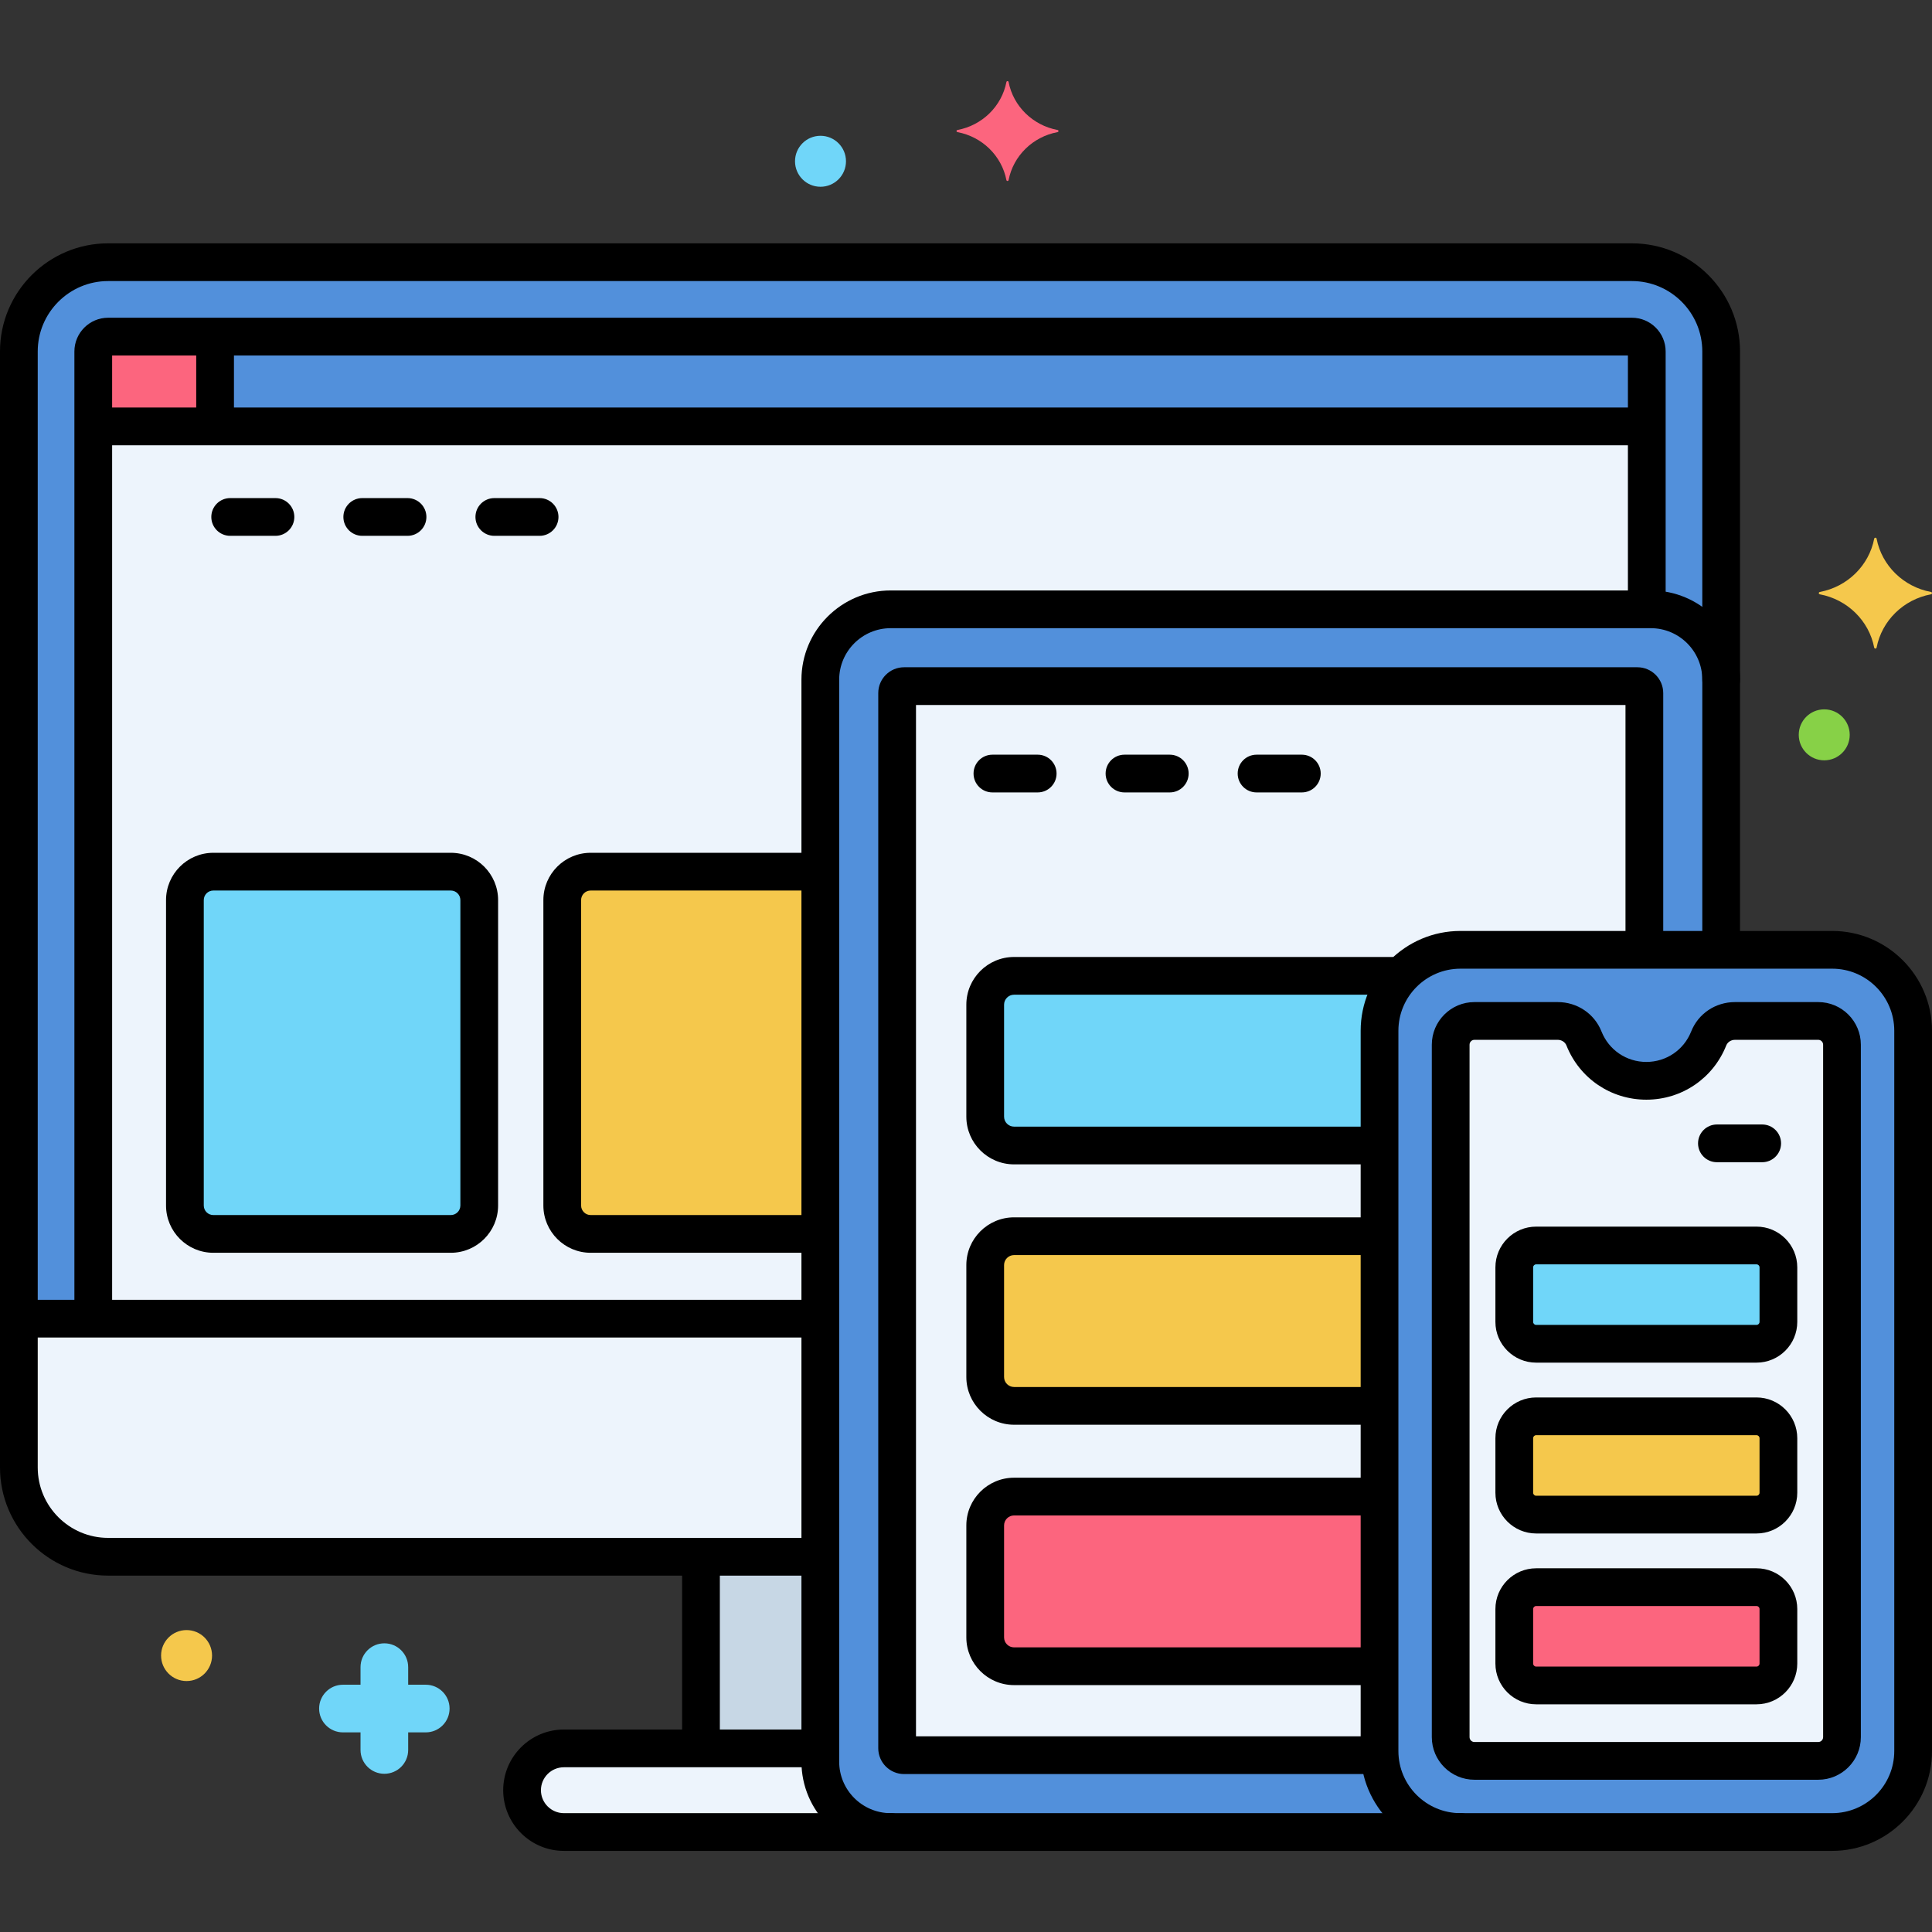
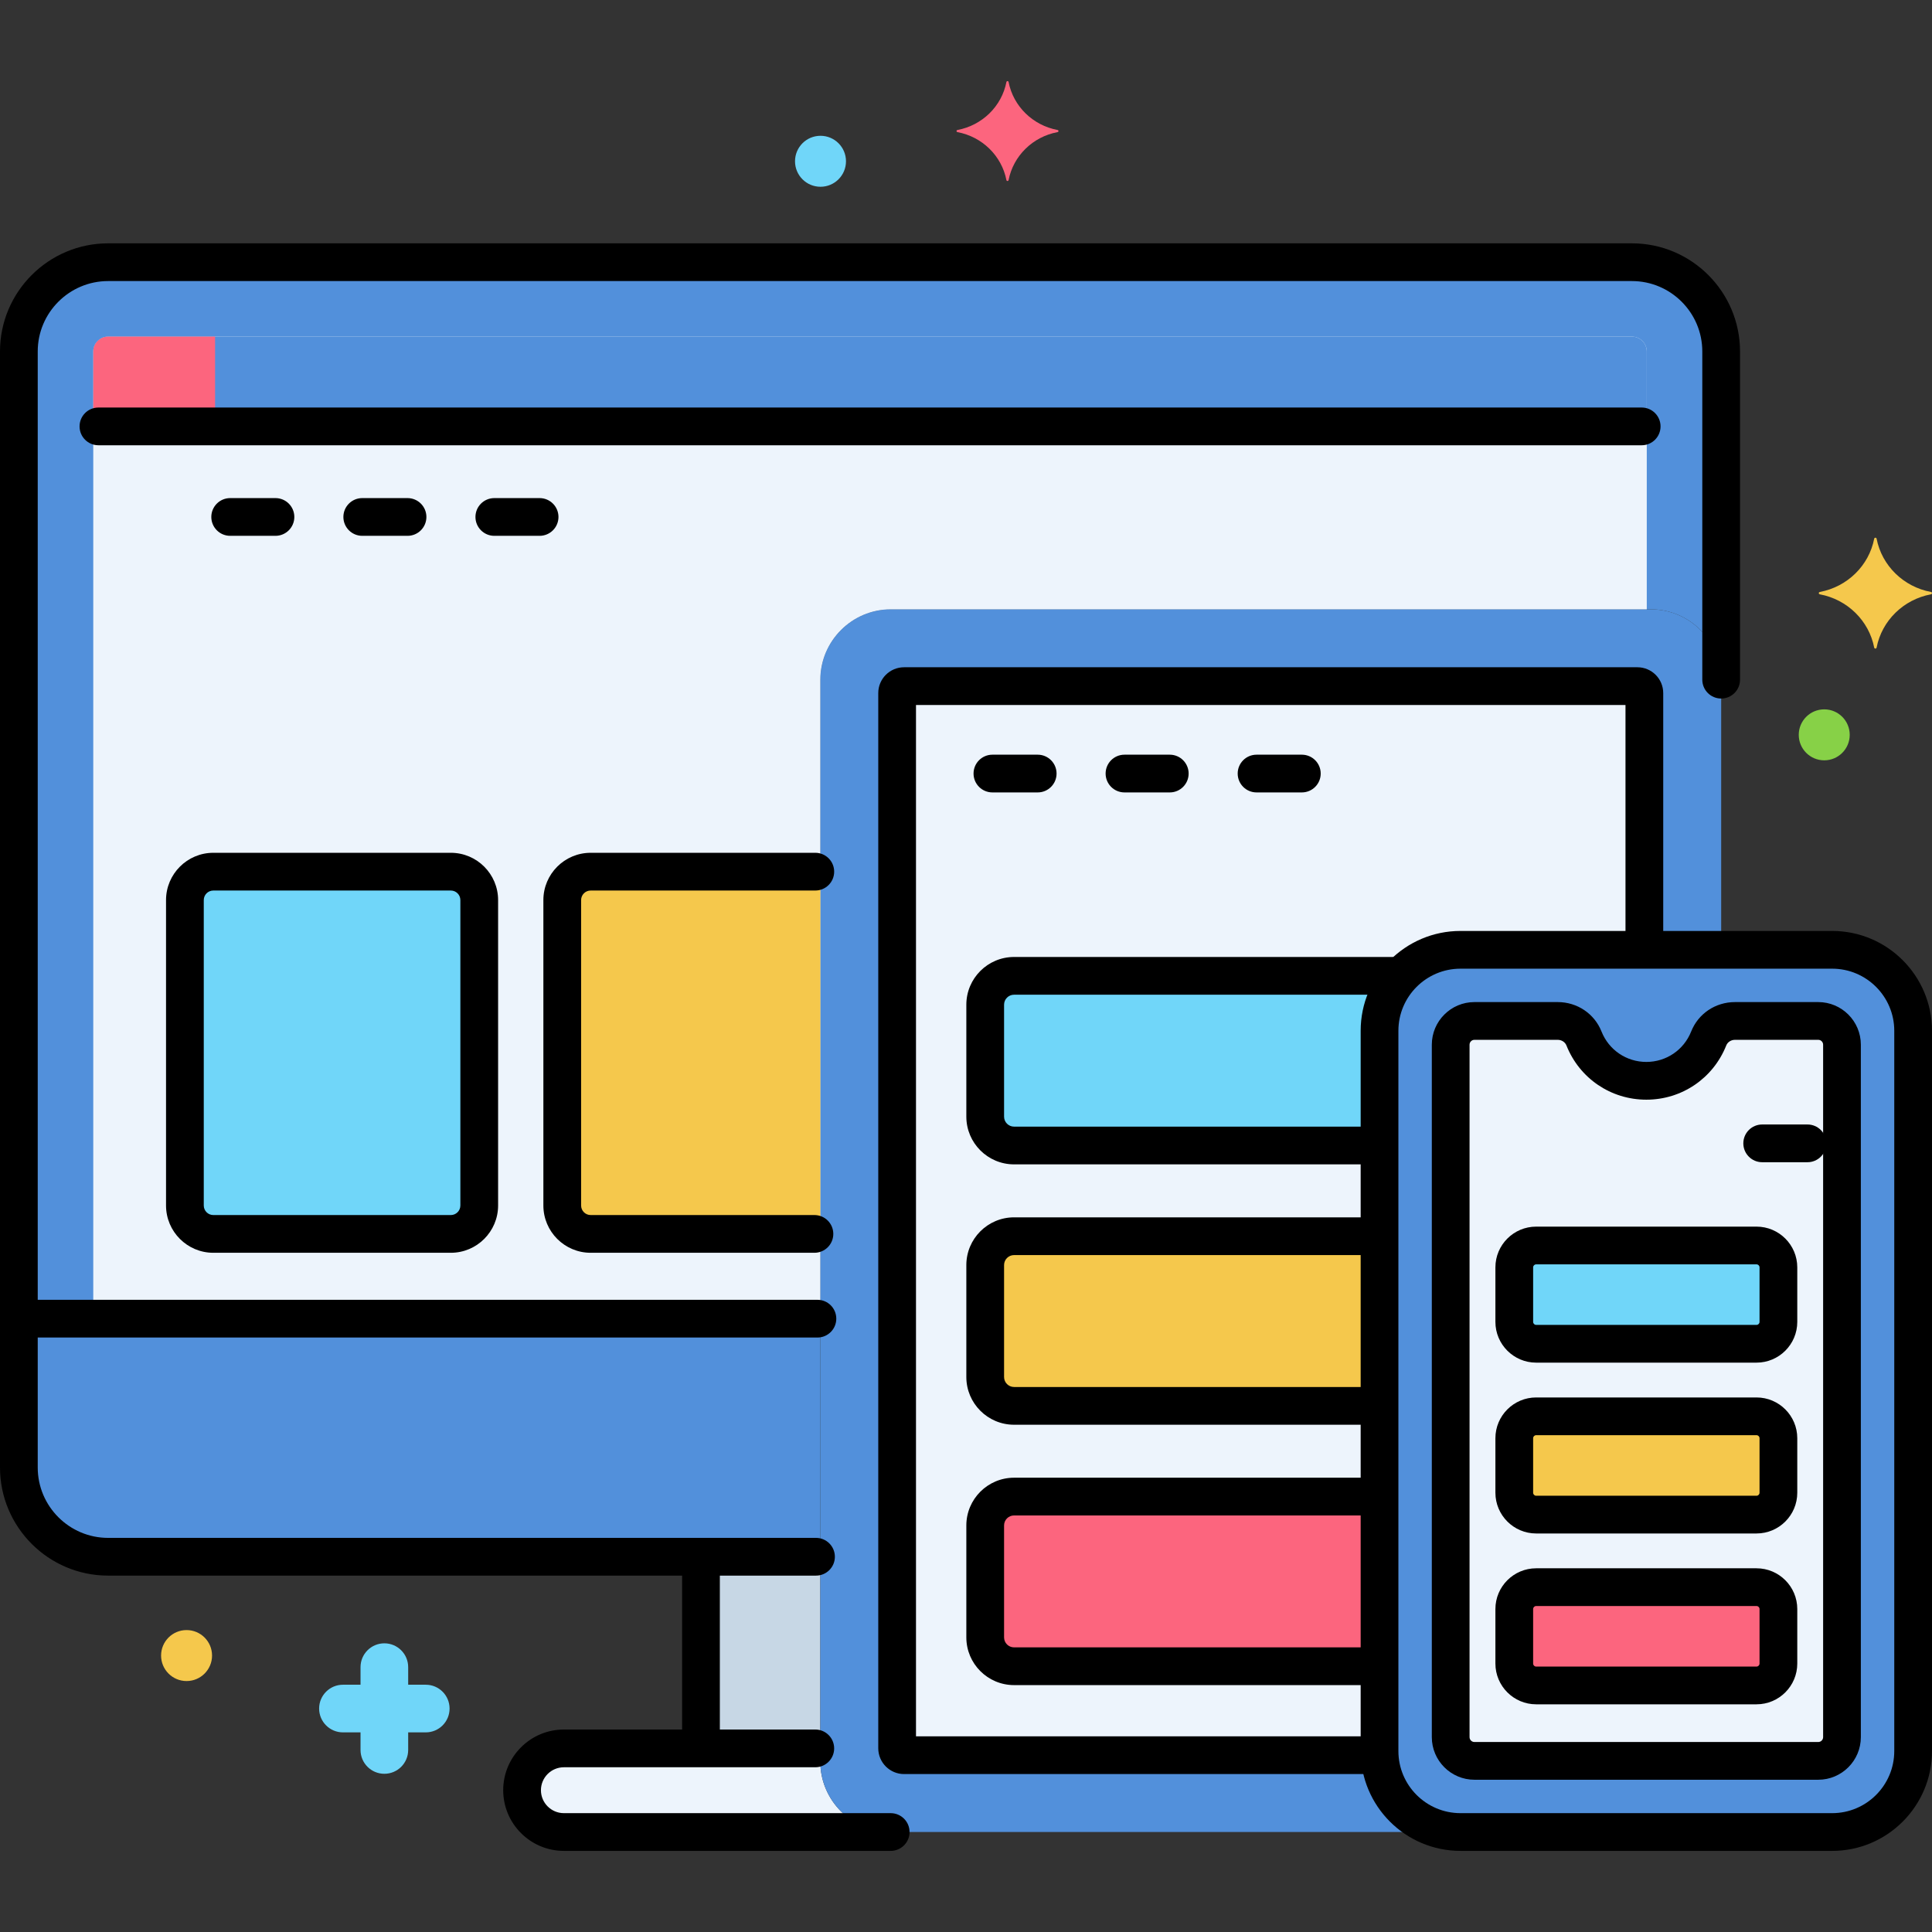
<svg xmlns="http://www.w3.org/2000/svg" enable-background="new 0 0 256 256" height="512" viewBox="0 0 256 256" width="512">
  <rect x="0" y="0" width="256" height="256" fill="#333333" stroke="none" />
  <g id="Layer_54">
    <g>
      <g>
        <g>
          <path d="m108.695 233.427v-1.756h-33.978c-3.06 0-5.541 2.481-5.541 5.541s2.481 5.541 5.541 5.541h43.303c-5.128-.001-9.325-4.197-9.325-9.326z" fill="#edf4fc" />
        </g>
      </g>
      <g>
        <g>
          <path d="m92.883 206.277h15.812v25.394h-15.812z" fill="#c7d7e5" />
        </g>
      </g>
      <g>
        <g>
          <path d="m182.796 232.026v-95.445c0-5.9 4.827-10.726 10.726-10.726h34.543v-35.793c0-5.129-4.197-9.325-9.325-9.325h-100.719c-5.129 0-9.325 4.196-9.325 9.325v143.365c0 5.129 4.196 9.325 9.325 9.325h75.501c-5.899 0-10.726-4.826-10.726-10.726z" fill="#5290db" />
        </g>
      </g>
      <g>
        <g>
          <path d="m108.695 90.062c0-5.129 4.196-9.325 9.325-9.325h100.719c5.128 0 9.325 4.196 9.325 9.324v-43.488c0-6.506-5.324-11.83-11.83-11.83h-201.904c-6.506 0-11.83 5.323-11.83 11.83v147.874c0 6.507 5.323 11.83 11.83 11.83h94.365z" fill="#5290db" />
        </g>
      </g>
      <g>
        <g>
          <path d="m242.774 125.855h-49.252c-5.899 0-10.726 4.826-10.726 10.726v95.445c0 5.899 4.827 10.726 10.726 10.726h49.252c5.899 0 10.726-4.827 10.726-10.726v-95.445c0-5.899-4.827-10.726-10.726-10.726z" fill="#5290db" />
        </g>
      </g>
      <g>
        <g>
          <path d="m240.927 135.282h-11.035c-1.523 0-2.918.907-3.48 2.323-1.306 3.286-4.513 5.609-8.265 5.609s-6.959-2.324-8.265-5.609c-.563-1.416-1.957-2.323-3.48-2.323h-11.035c-1.737 0-3.145 1.408-3.145 3.145v91.752c0 1.737 1.408 3.145 3.145 3.145h45.559c1.737 0 3.145-1.408 3.145-3.145v-91.752c.002-1.737-1.406-3.145-3.144-3.145z" fill="#edf4fc" />
        </g>
      </g>
      <g>
        <g>
          <path d="m182.796 232.026v-95.445c0-5.9 4.827-10.726 10.726-10.726h24.364v-34.019c0-.508-.412-.92-.921-.92h-97.17c-.508 0-.921.412-.921.92v139.817c0 .508.412.92.921.92h63.029c-.009-.182-.028-.362-.028-.547z" fill="#edf4fc" />
        </g>
      </g>
      <g>
        <g>
-           <path d="m108.695 174.73h-106.195v19.717c0 6.507 5.323 11.83 11.83 11.83h94.365z" fill="#edf4fc" />
-         </g>
+           </g>
      </g>
      <g>
        <g>
          <path d="m108.695 90.062c0-5.129 4.196-9.325 9.325-9.325h100.186v-34.164c0-1.084-.887-1.971-1.972-1.971h-201.904c-1.084 0-1.972.887-1.972 1.971v128.157h96.337z" fill="#edf4fc" />
        </g>
      </g>
      <g>
        <g>
          <path d="m216.235 44.601h-201.905c-1.084 0-1.972.887-1.972 1.972v9.927h205.849v-9.927c0-1.084-.888-1.972-1.972-1.972z" fill="#5290db" />
        </g>
      </g>
      <g>
        <g>
          <path d="m28.5 44.601h-14.17c-1.084 0-1.972.887-1.972 1.972v9.927h16.142z" fill="#fc657e" />
        </g>
      </g>
      <g>
        <g>
          <path d="m59.736 163.5h-31.472c-2.079 0-3.764-1.685-3.764-3.764v-40.471c0-2.079 1.685-3.764 3.764-3.764h31.471c2.079 0 3.764 1.685 3.764 3.764v40.471c.001 2.079-1.684 3.764-3.763 3.764z" fill="#70d6f9" />
        </g>
      </g>
      <g>
        <g>
          <path d="m108.695 163.5v-48h-30.431c-2.079 0-3.764 1.685-3.764 3.764v40.471c0 2.079 1.685 3.764 3.764 3.764h30.431z" fill="#f5c84c" />
        </g>
      </g>
      <g>
        <g>
          <path d="m232.749 187.67h-29.201c-1.601 0-2.899 1.298-2.899 2.899v7.224c0 1.601 1.298 2.899 2.899 2.899h29.201c1.601 0 2.899-1.298 2.899-2.899v-7.224c0-1.6-1.298-2.899-2.899-2.899z" fill="#f5c84c" />
        </g>
      </g>
      <g>
        <g>
          <path d="m232.749 210.307h-29.201c-1.601 0-2.899 1.298-2.899 2.899v7.224c0 1.601 1.298 2.899 2.899 2.899h29.201c1.601 0 2.899-1.298 2.899-2.899v-7.224c0-1.601-1.298-2.899-2.899-2.899z" fill="#fc657e" />
        </g>
      </g>
      <g>
        <g>
          <g>
            <path d="m232.749 165.034h-29.201c-1.601 0-2.899 1.298-2.899 2.899v7.224c0 1.601 1.298 2.899 2.899 2.899h29.201c1.601 0 2.899-1.298 2.899-2.899v-7.224c0-1.601-1.298-2.899-2.899-2.899z" fill="#70d6f9" />
          </g>
        </g>
      </g>
      <g>
        <g>
          <path d="m134.368 129.305c-2.111 0-3.823 1.711-3.823 3.823v14.835c0 2.111 1.711 3.823 3.823 3.823h48.428v-15.204c0-2.805 1.1-5.36 2.879-7.276h-51.307z" fill="#70d6f9" />
        </g>
      </g>
      <g>
        <g>
          <path d="m134.368 163.805c-2.111 0-3.823 1.711-3.823 3.823v14.835c0 2.111 1.711 3.823 3.823 3.823h48.428v-22.48h-48.428z" fill="#f5c84c" />
        </g>
      </g>
      <g>
        <g>
          <path d="m134.368 198.305c-2.111 0-3.823 1.711-3.823 3.823v14.835c0 2.111 1.711 3.823 3.823 3.823h48.428v-22.48h-48.428z" fill="#fc657e" />
        </g>
      </g>
      <g>
        <g>
          <path d="m255.863 78.438c-3.641-.678-6.511-3.489-7.203-7.056-.035-.179-.285-.179-.32 0-.692 3.567-3.562 6.378-7.203 7.056-.183.034-.183.279 0 .313 3.641.678 6.511 3.489 7.203 7.056.035.179.285.179.32 0 .692-3.567 3.562-6.378 7.203-7.056.183-.034.183-.279 0-.313z" fill="#f5c84c" />
        </g>
      </g>
      <g>
        <g>
          <path d="m140.131 17.224c-3.279-.611-5.864-3.143-6.488-6.355-.031-.161-.257-.161-.288 0-.623 3.213-3.208 5.745-6.488 6.355-.165.031-.165.251 0 .282 3.279.611 5.864 3.143 6.488 6.356.031.161.257.161.288 0 .623-3.213 3.208-5.745 6.488-6.356.165-.031.165-.251 0-.282z" fill="#fc657e" />
        </g>
      </g>
      <g>
        <g>
          <path d="m45.442 223.235h2.33v-2.33c0-1.744 1.413-3.157 3.157-3.157s3.157 1.413 3.157 3.157v2.33h2.329c1.744 0 3.157 1.413 3.157 3.157s-1.413 3.157-3.157 3.157h-2.329v2.33c0 1.744-1.413 3.157-3.157 3.157s-3.157-1.413-3.157-3.157v-2.33h-2.33c-1.744 0-3.157-1.413-3.157-3.157s1.413-3.157 3.157-3.157z" fill="#70d6f9" />
        </g>
      </g>
      <g>
        <g>
          <circle cx="241.721" cy="97.37" fill="#87d147" r="3.377" />
        </g>
      </g>
      <g>
        <g>
          <circle cx="108.721" cy="21.37" fill="#70d6f9" r="3.377" />
        </g>
      </g>
      <g>
        <g>
          <circle cx="24.721" cy="219.37" fill="#f5c84c" r="3.377" />
        </g>
      </g>
      <g>
        <g>
          <path d="m118.021 245.252h-43.303c-4.434 0-8.041-3.607-8.041-8.041s3.607-8.04 8.041-8.04h33.313c1.381 0 2.5 1.119 2.5 2.5s-1.119 2.5-2.5 2.5h-33.313c-1.677 0-3.041 1.363-3.041 3.04s1.364 3.041 3.041 3.041h43.303c1.381 0 2.5 1.119 2.5 2.5s-1.12 2.5-2.5 2.5z" />
        </g>
      </g>
      <g>
        <g>
          <path d="m92.883 233.406c-1.381 0-2.5-1.119-2.5-2.5v-23.864c0-1.381 1.119-2.5 2.5-2.5s2.5 1.119 2.5 2.5v23.864c0 1.381-1.119 2.5-2.5 2.5z" />
        </g>
      </g>
      <g>
        <g>
-           <path d="m193.521 245.252h-75.501c-6.521 0-11.825-5.305-11.825-11.825v-143.365c0-6.521 5.305-11.825 11.825-11.825h100.719c6.521 0 11.825 5.305 11.825 11.825v35.146c0 1.381-1.119 2.5-2.5 2.5s-2.5-1.119-2.5-2.5v-35.146c0-3.764-3.062-6.825-6.825-6.825h-100.718c-3.764 0-6.825 3.062-6.825 6.825v143.365c0 3.764 3.062 6.825 6.825 6.825h75.501c1.381 0 2.5 1.119 2.5 2.5s-1.12 2.5-2.501 2.5z" />
-         </g>
+           </g>
      </g>
      <g>
        <g>
          <path d="m108.125 208.777h-93.795c-7.901 0-14.33-6.429-14.33-14.33v-147.875c0-7.901 6.429-14.329 14.33-14.329h201.905c7.901 0 14.329 6.428 14.329 14.329v43.488c0 1.381-1.119 2.5-2.5 2.5s-2.5-1.119-2.5-2.5v-43.488c0-5.145-4.185-9.329-9.329-9.329h-201.905c-5.145 0-9.33 4.185-9.33 9.329v147.875c0 5.145 4.186 9.33 9.33 9.33h93.795c1.381 0 2.5 1.119 2.5 2.5s-1.119 2.5-2.5 2.5z" />
        </g>
      </g>
      <g>
        <g>
          <path d="m242.774 245.252h-49.253c-7.293 0-13.226-5.933-13.226-13.226v-95.445c0-7.293 5.933-13.226 13.226-13.226h49.253c7.293 0 13.226 5.933 13.226 13.226v95.445c0 7.293-5.933 13.226-13.226 13.226zm-49.253-116.897c-4.535 0-8.226 3.69-8.226 8.226v95.445c0 4.535 3.69 8.226 8.226 8.226h49.253c4.535 0 8.226-3.69 8.226-8.226v-95.445c0-4.535-3.69-8.226-8.226-8.226z" />
        </g>
      </g>
      <g>
        <g>
          <path d="m36.5 71h-6c-1.381 0-2.5-1.119-2.5-2.5s1.119-2.5 2.5-2.5h6c1.381 0 2.5 1.119 2.5 2.5s-1.119 2.5-2.5 2.5z" />
        </g>
      </g>
      <g>
        <g>
          <path d="m54 71h-6c-1.381 0-2.5-1.119-2.5-2.5s1.119-2.5 2.5-2.5h6c1.381 0 2.5 1.119 2.5 2.5s-1.119 2.5-2.5 2.5z" />
        </g>
      </g>
      <g>
        <g>
          <path d="m71.5 71h-6c-1.381 0-2.5-1.119-2.5-2.5s1.119-2.5 2.5-2.5h6c1.381 0 2.5 1.119 2.5 2.5s-1.119 2.5-2.5 2.5z" />
        </g>
      </g>
      <g>
        <g>
          <path d="m137.5 105h-6c-1.381 0-2.5-1.119-2.5-2.5s1.119-2.5 2.5-2.5h6c1.381 0 2.5 1.119 2.5 2.5s-1.119 2.5-2.5 2.5z" />
        </g>
      </g>
      <g>
        <g>
          <path d="m155 105h-6c-1.381 0-2.5-1.119-2.5-2.5s1.119-2.5 2.5-2.5h6c1.381 0 2.5 1.119 2.5 2.5s-1.119 2.5-2.5 2.5z" />
        </g>
      </g>
      <g>
        <g>
          <path d="m172.5 105h-6c-1.381 0-2.5-1.119-2.5-2.5s1.119-2.5 2.5-2.5h6c1.381 0 2.5 1.119 2.5 2.5s-1.119 2.5-2.5 2.5z" />
        </g>
      </g>
      <g>
        <g>
-           <path d="m233.5 154h-6c-1.381 0-2.5-1.119-2.5-2.5s1.119-2.5 2.5-2.5h6c1.381 0 2.5 1.119 2.5 2.5s-1.119 2.5-2.5 2.5z" />
+           <path d="m233.5 154c-1.381 0-2.5-1.119-2.5-2.5s1.119-2.5 2.5-2.5h6c1.381 0 2.5 1.119 2.5 2.5s-1.119 2.5-2.5 2.5z" />
        </g>
      </g>
      <g>
        <g>
          <path d="m240.928 235.825h-45.56c-3.112 0-5.645-2.532-5.645-5.646v-91.752c0-3.113 2.532-5.646 5.645-5.646h11.035c2.584 0 4.862 1.53 5.804 3.898.974 2.45 3.306 4.033 5.941 4.033s4.968-1.583 5.941-4.033c.941-2.368 3.219-3.898 5.803-3.898h11.035c3.112 0 5.645 2.532 5.645 5.646v91.752c0 3.114-2.532 5.646-5.644 5.646zm-45.56-98.043c-.355 0-.645.29-.645.646v91.752c0 .355.289.646.645.646h45.56c.355 0 .645-.29.645-.646v-91.752c0-.355-.289-.646-.645-.646h-11.035c-.515 0-.979.3-1.156.746-1.735 4.365-5.892 7.186-10.588 7.186-4.697 0-8.854-2.82-10.588-7.187-.178-.445-.643-.745-1.157-.745z" />
        </g>
      </g>
      <g>
        <g>
          <path d="m182.438 235.073h-62.643c-1.887 0-3.421-1.534-3.421-3.42v-139.817c0-1.887 1.534-3.421 3.421-3.421h97.171c1.886 0 3.42 1.534 3.42 3.421v33.539c0 1.381-1.119 2.5-2.5 2.5s-2.5-1.119-2.5-2.5v-31.96h-94.012v136.658h61.063c1.381 0 2.5 1.119 2.5 2.5s-1.119 2.5-2.499 2.5z" />
        </g>
      </g>
      <g>
        <g>
          <path d="m108.313 177.23h-105.126c-1.381 0-2.5-1.119-2.5-2.5s1.119-2.5 2.5-2.5h105.126c1.381 0 2.5 1.119 2.5 2.5s-1.119 2.5-2.5 2.5z" />
        </g>
      </g>
      <g>
        <g>
-           <path d="m12.358 176.75c-1.381 0-2.5-1.119-2.5-2.5v-127.678c0-2.465 2.006-4.471 4.472-4.471h201.905c2.466 0 4.472 2.006 4.472 4.471v33.553c0 1.381-1.119 2.5-2.5 2.5s-2.5-1.119-2.5-2.5v-33.023h-200.849v127.148c0 1.381-1.119 2.5-2.5 2.5z" />
-         </g>
+           </g>
      </g>
      <g>
        <g>
          <path d="m217.531 59h-204.489c-1.381 0-2.5-1.119-2.5-2.5s1.119-2.5 2.5-2.5h204.489c1.381 0 2.5 1.119 2.5 2.5s-1.119 2.5-2.5 2.5z" />
        </g>
      </g>
      <g>
        <g>
-           <path d="m28.5 58.25c-1.381 0-2.5-1.119-2.5-2.5v-10.594c0-1.381 1.119-2.5 2.5-2.5s2.5 1.119 2.5 2.5v10.594c0 1.381-1.119 2.5-2.5 2.5z" />
-         </g>
+           </g>
      </g>
      <g>
        <g>
          <path d="m59.735 166h-31.47c-3.454 0-6.265-2.811-6.265-6.265v-40.471c0-3.454 2.811-6.265 6.265-6.265h31.471c3.454 0 6.265 2.811 6.265 6.265v40.471c-.001 3.454-2.812 6.265-6.266 6.265zm-31.47-48c-.697 0-1.265.567-1.265 1.265v40.471c0 .697.567 1.265 1.265 1.265h31.471c.697 0 1.265-.567 1.265-1.265v-40.471c0-.697-.567-1.265-1.265-1.265z" />
        </g>
      </g>
      <g>
        <g>
          <path d="m107.917 166h-29.652c-3.454 0-6.265-2.811-6.265-6.265v-40.471c0-3.454 2.811-6.265 6.265-6.265h29.767c1.381 0 2.5 1.119 2.5 2.5s-1.119 2.5-2.5 2.5h-29.767c-.697 0-1.265.567-1.265 1.265v40.471c0 .697.567 1.265 1.265 1.265h29.652c1.381 0 2.5 1.119 2.5 2.5s-1.119 2.5-2.5 2.5z" />
        </g>
      </g>
      <g>
        <g>
          <path d="m232.749 203.193h-29.201c-2.978 0-5.399-2.422-5.399-5.399v-7.224c0-2.978 2.422-5.4 5.399-5.4h29.201c2.978 0 5.399 2.423 5.399 5.4v7.224c0 2.977-2.421 5.399-5.399 5.399zm-29.201-13.023c-.221 0-.399.18-.399.4v7.224c0 .221.179.399.399.399h29.201c.221 0 .399-.179.399-.399v-7.224c0-.221-.179-.4-.399-.4z" />
        </g>
      </g>
      <g>
        <g>
          <path d="m232.749 225.83h-29.201c-2.978 0-5.399-2.423-5.399-5.4v-7.224c0-2.978 2.422-5.399 5.399-5.399h29.201c2.978 0 5.399 2.422 5.399 5.399v7.224c0 2.977-2.421 5.4-5.399 5.4zm-29.201-13.023c-.221 0-.399.179-.399.399v7.224c0 .221.179.4.399.4h29.201c.221 0 .399-.18.399-.4v-7.224c0-.221-.179-.399-.399-.399z" />
        </g>
      </g>
      <g>
        <g>
          <g>
            <path d="m232.749 180.557h-29.201c-2.978 0-5.399-2.422-5.399-5.399v-7.224c0-2.978 2.422-5.399 5.399-5.399h29.201c2.978 0 5.399 2.422 5.399 5.399v7.224c0 2.977-2.421 5.399-5.399 5.399zm-29.201-13.023c-.221 0-.399.179-.399.399v7.224c0 .221.179.399.399.399h29.201c.221 0 .399-.179.399-.399v-7.224c0-.221-.179-.399-.399-.399z" />
          </g>
        </g>
      </g>
      <g>
        <g>
          <path d="m182.25 154.285h-47.882c-3.486 0-6.323-2.836-6.323-6.322v-14.835c0-3.486 2.837-6.323 6.323-6.323h50.726c1.381 0 2.5 1.119 2.5 2.5s-1.119 2.5-2.5 2.5h-50.726c-.729 0-1.323.594-1.323 1.323v14.835c0 .729.594 1.322 1.323 1.322h47.882c1.381 0 2.5 1.119 2.5 2.5s-1.119 2.5-2.5 2.5z" />
        </g>
      </g>
      <g>
        <g>
          <path d="m182.25 188.785h-47.882c-3.486 0-6.323-2.836-6.323-6.322v-14.835c0-3.486 2.837-6.323 6.323-6.323h47.976c1.381 0 2.5 1.119 2.5 2.5s-1.119 2.5-2.5 2.5h-47.976c-.729 0-1.323.594-1.323 1.323v14.835c0 .729.594 1.322 1.323 1.322h47.882c1.381 0 2.5 1.119 2.5 2.5s-1.119 2.5-2.5 2.5z" />
        </g>
      </g>
      <g>
        <g>
          <path d="m182.094 223.285h-47.726c-3.486 0-6.323-2.836-6.323-6.322v-14.835c0-3.486 2.837-6.323 6.323-6.323h47.82c1.381 0 2.5 1.119 2.5 2.5s-1.119 2.5-2.5 2.5h-47.82c-.729 0-1.323.594-1.323 1.323v14.835c0 .729.594 1.322 1.323 1.322h47.726c1.381 0 2.5 1.119 2.5 2.5s-1.119 2.5-2.5 2.5z" />
        </g>
      </g>
    </g>
  </g>
</svg>